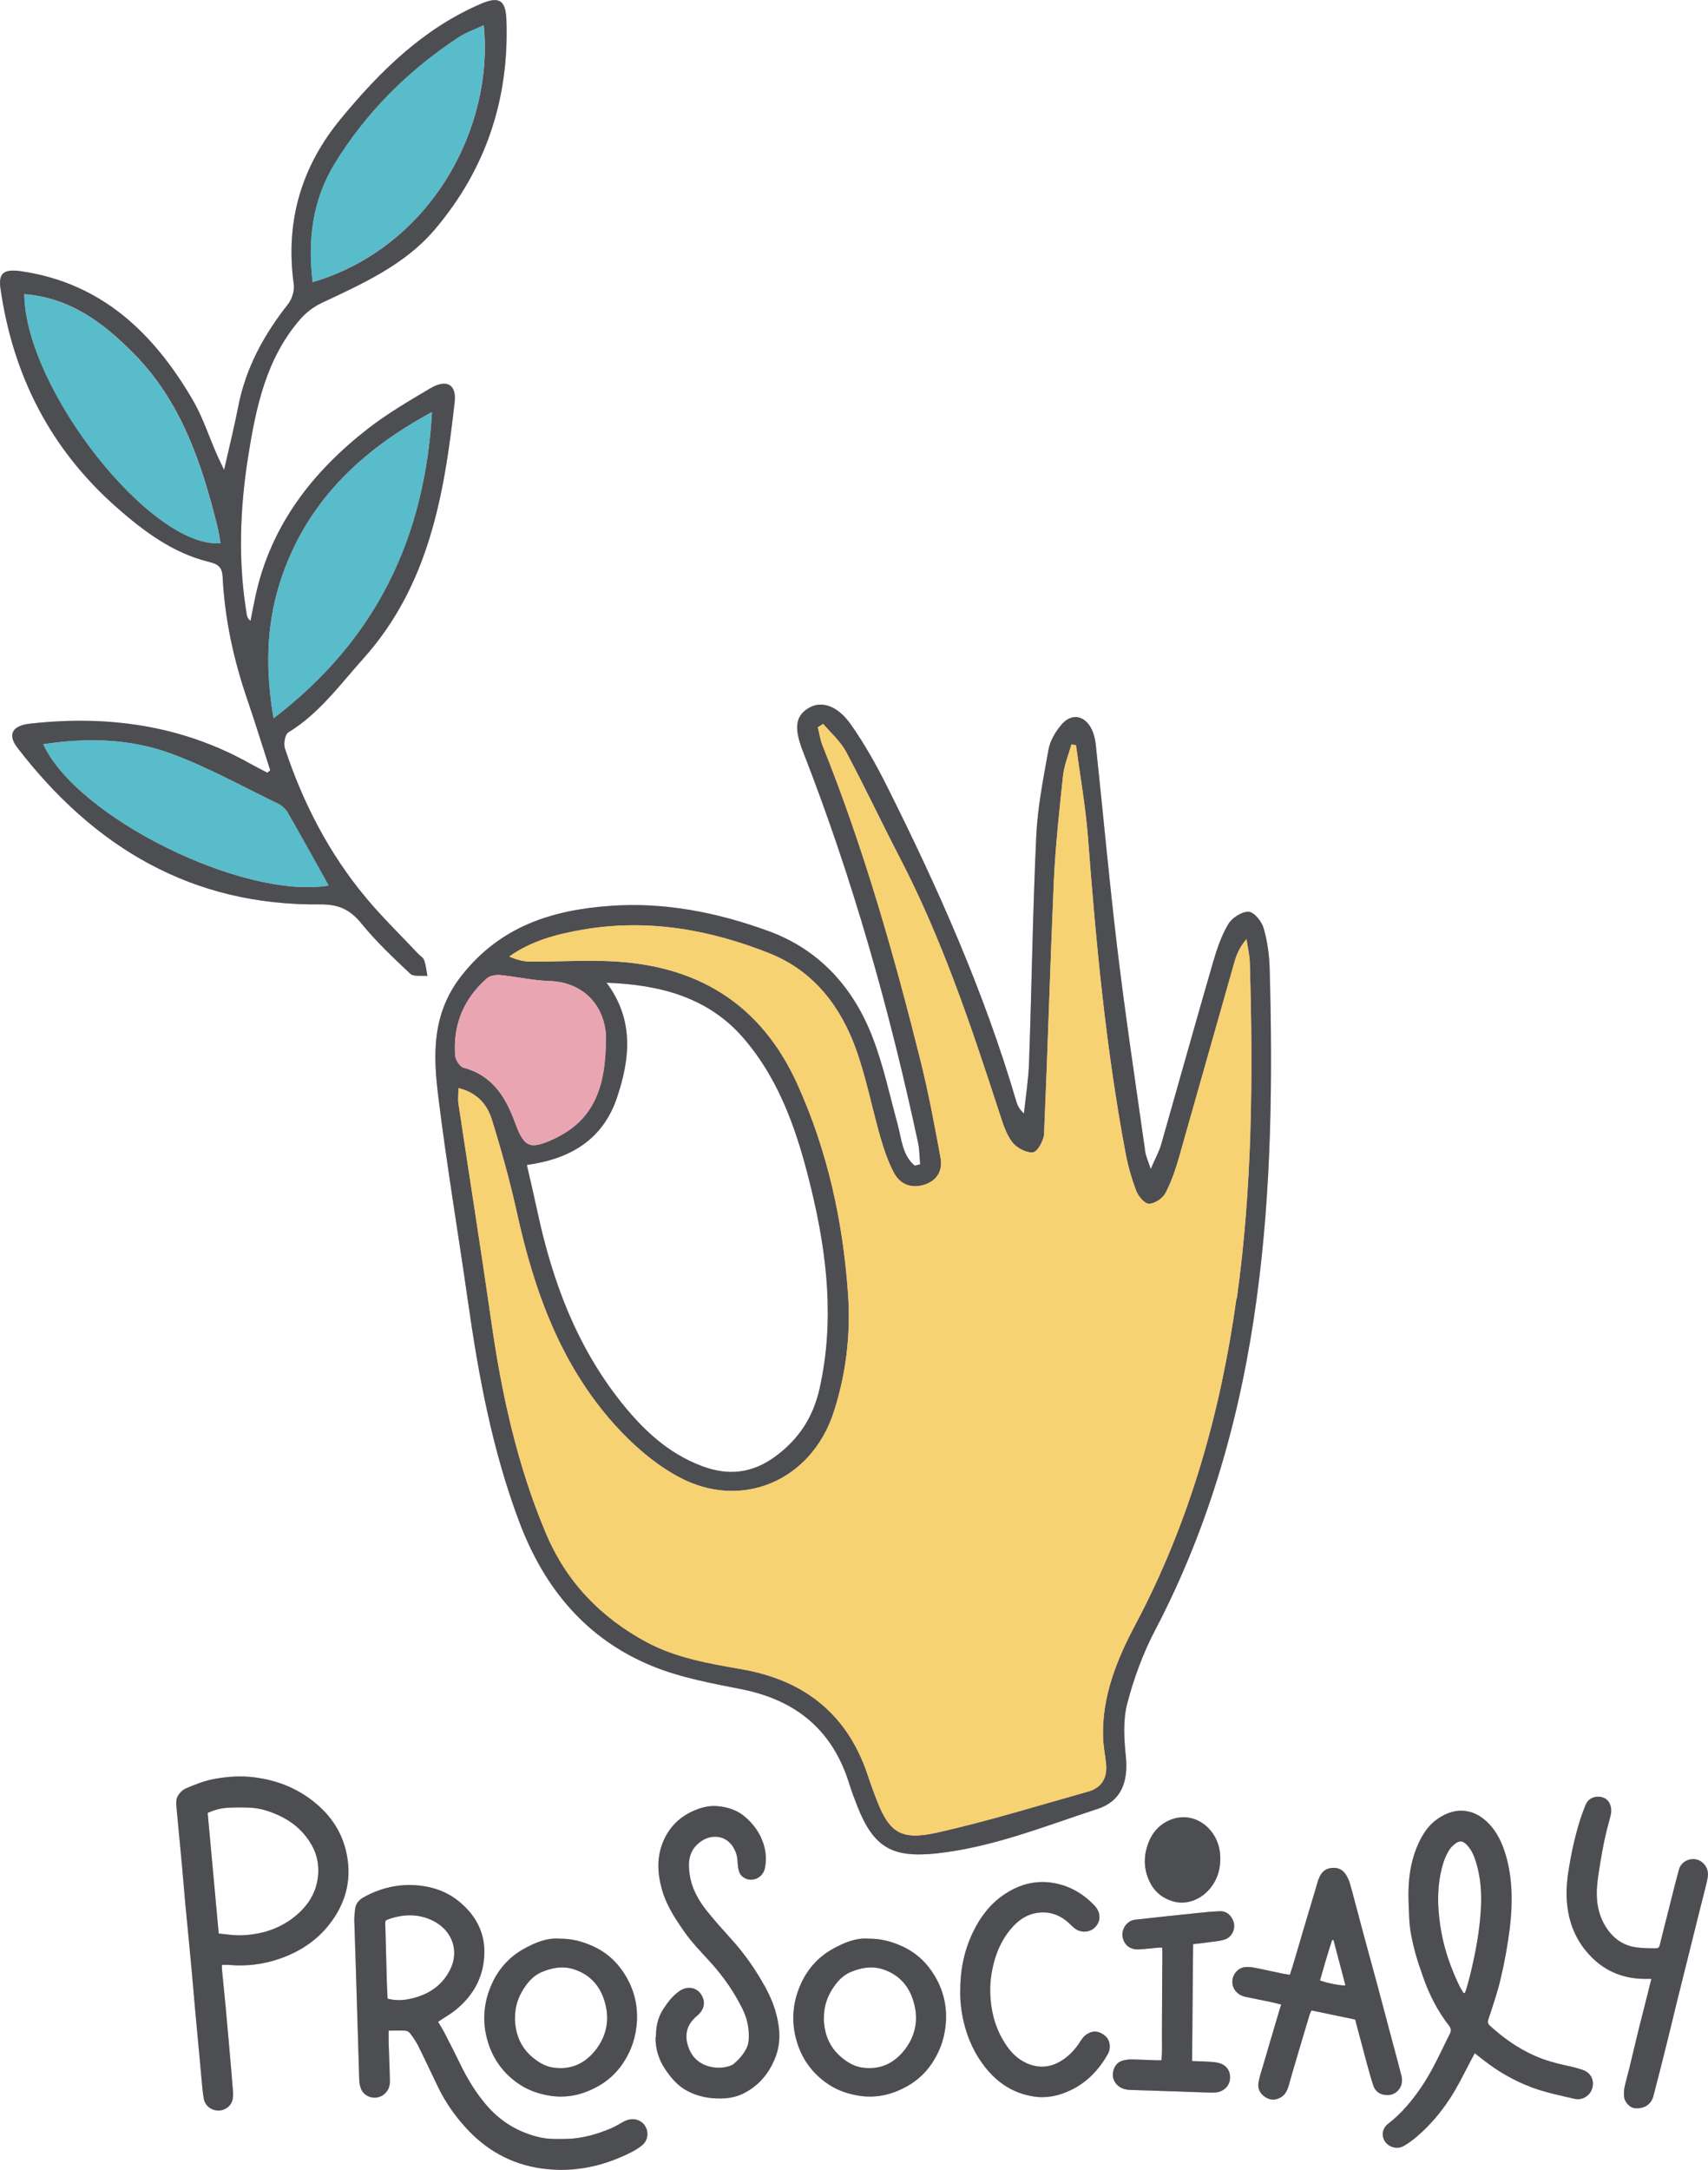
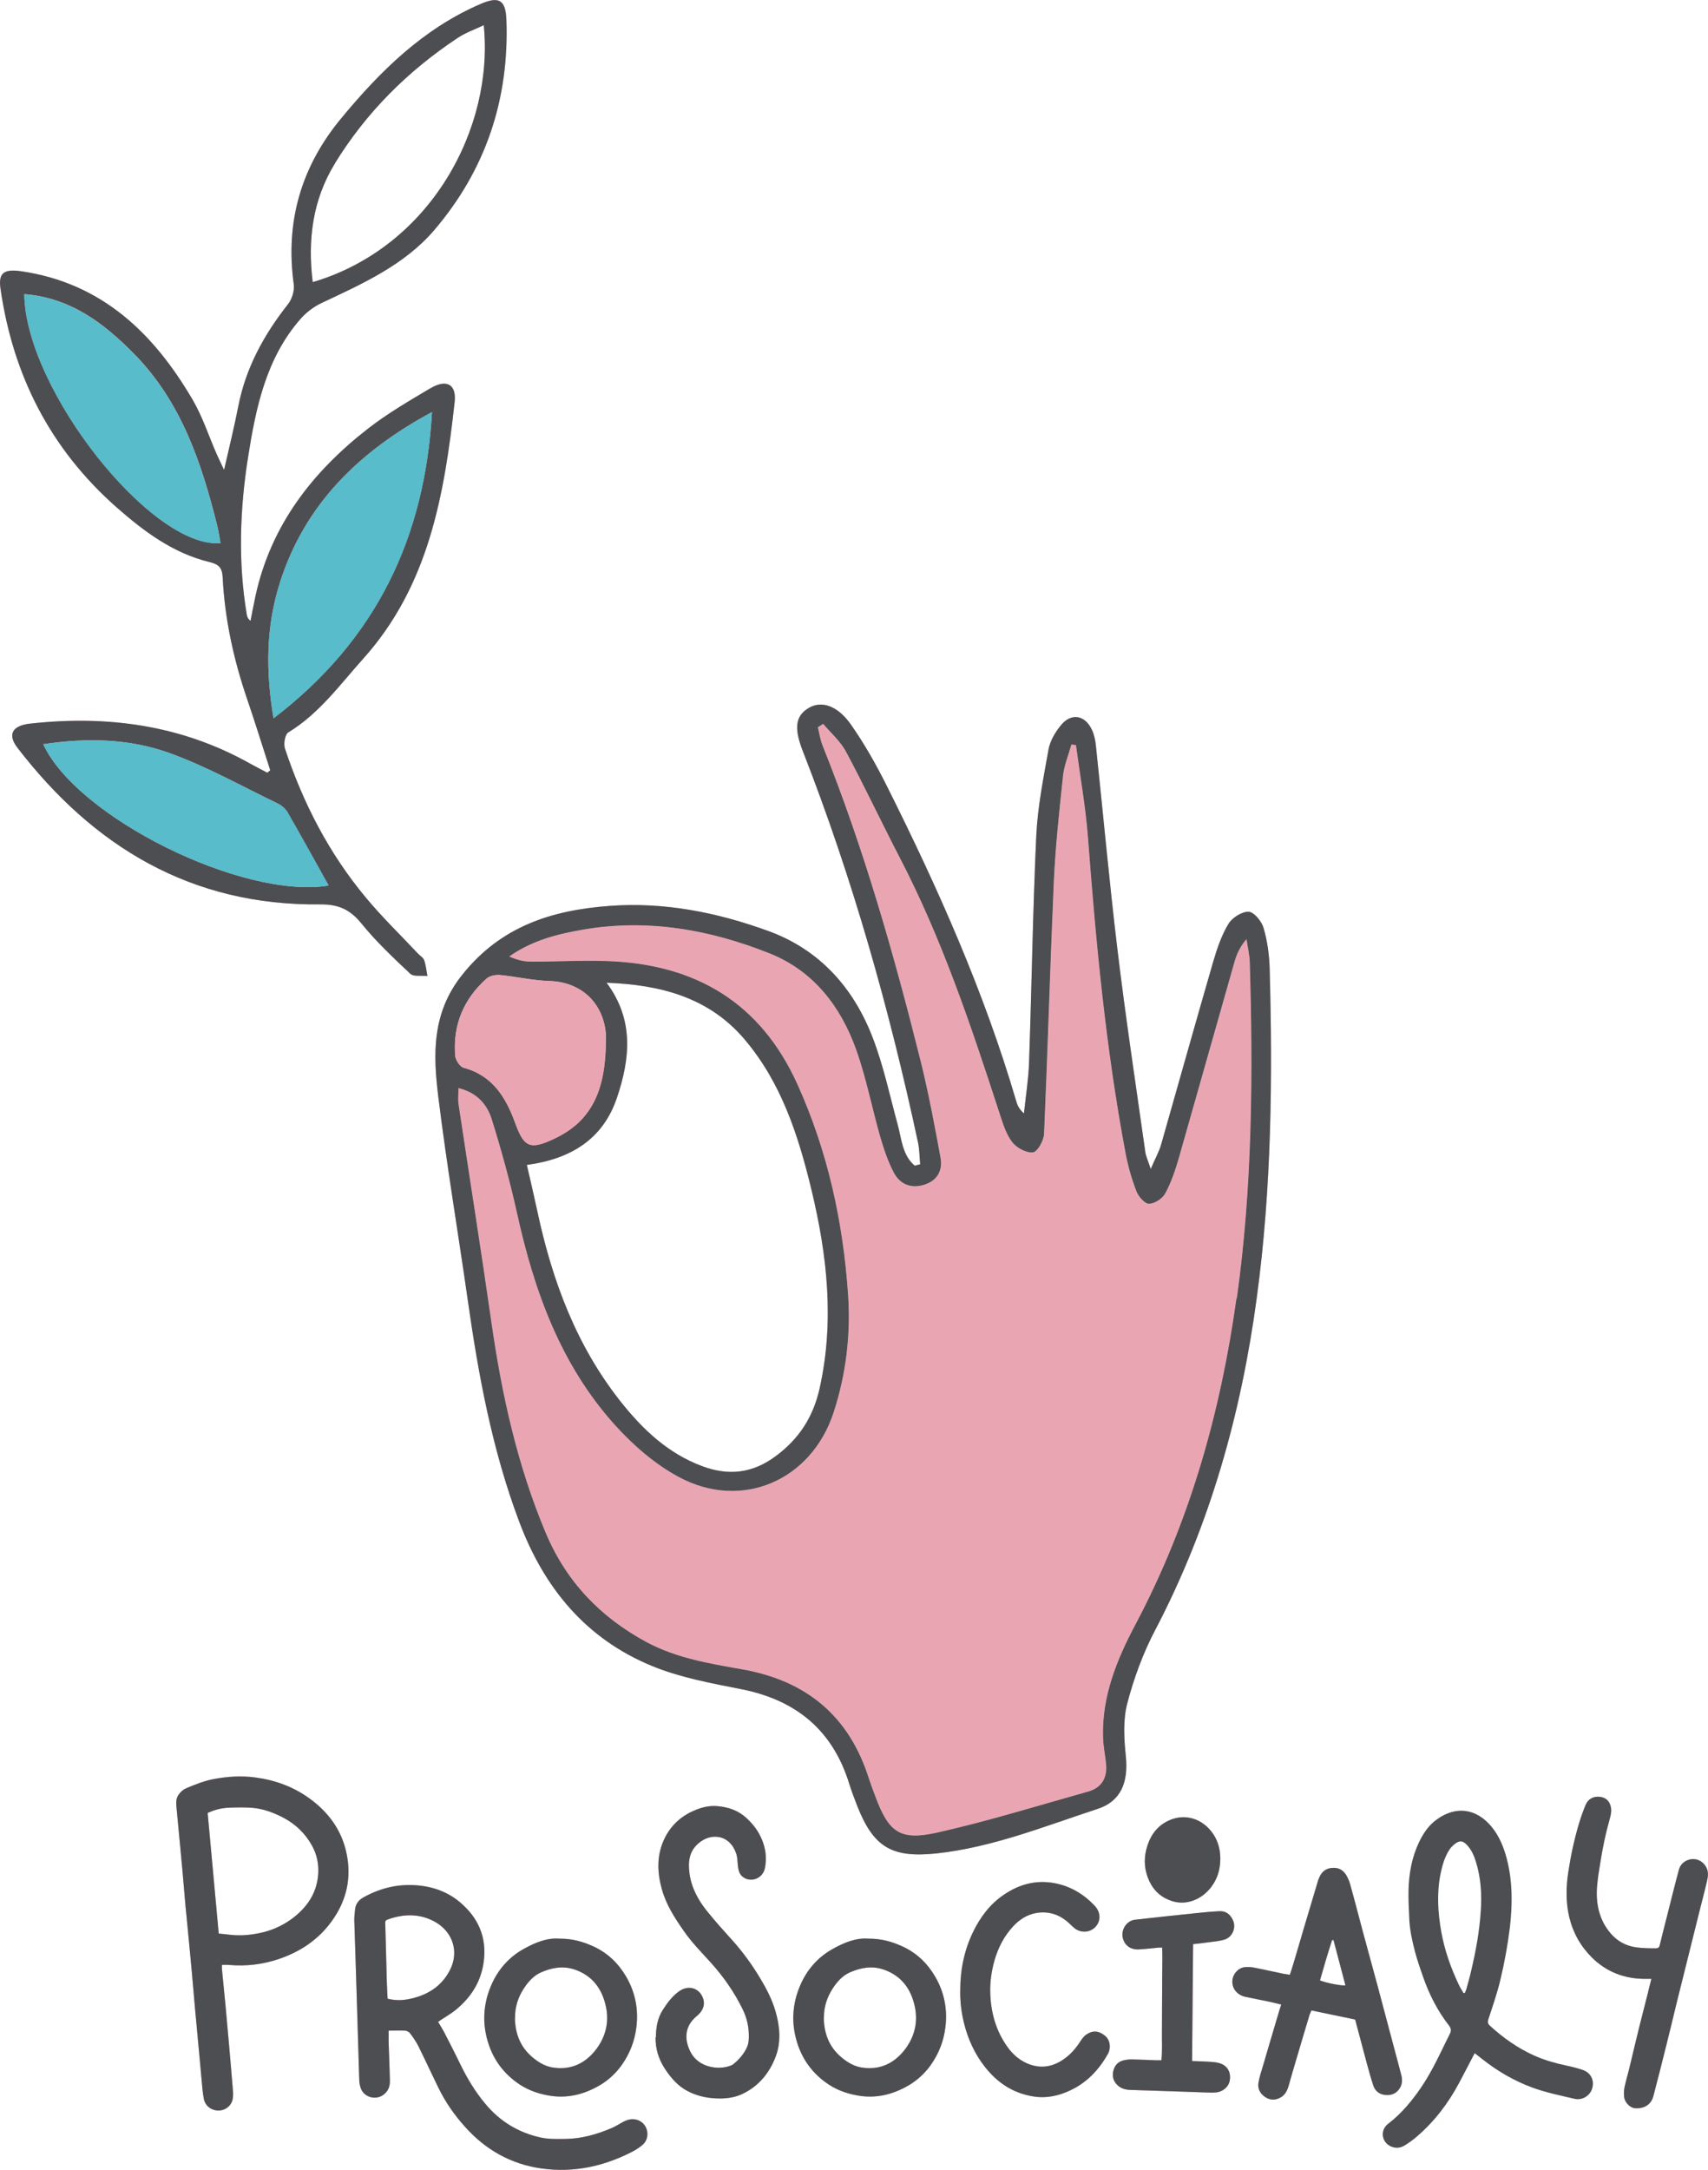
<svg xmlns="http://www.w3.org/2000/svg" id="uuid-1f84aa77-4dc7-43e9-b6b4-71f534822446" viewBox="0 0 134.31 170.56">
  <defs>
    <style>.uuid-8e9f29eb-b226-4399-8f98-cabae8fcf24b{fill:#f7d273;}.uuid-8e9f29eb-b226-4399-8f98-cabae8fcf24b,.uuid-5a926aef-5f83-4f14-a82f-a6780e6d4a50,.uuid-e8848116-2f48-4137-8022-1f258fbcbff0,.uuid-532a0818-c3b2-435e-8afa-1e08eb2d1170{stroke-width:0px;}.uuid-5a926aef-5f83-4f14-a82f-a6780e6d4a50{fill:#4d4e52;}.uuid-e8848116-2f48-4137-8022-1f258fbcbff0{fill:#58bcca;}.uuid-532a0818-c3b2-435e-8afa-1e08eb2d1170{fill:#e9a6b2;}</style>
  </defs>
  <g id="uuid-d660384b-17fb-4aa0-b764-024d810e03a3">
    <g id="uuid-c05f74a7-b143-4750-a554-58e28eb0e14f">
      <path class="uuid-532a0818-c3b2-435e-8afa-1e08eb2d1170" d="M99.84,76.13c-.03-1.07-.18-2.17-.48-3.19-.15-.52-.75-1.25-1.17-1.27-.53-.02-1.29.46-1.59.95-.55.91-.9,1.96-1.2,2.98-1.39,4.79-2.73,9.59-4.1,14.39-.16.55-.45,1.05-.81,1.9-.23-.7-.39-1.02-.43-1.35-.75-5.3-1.55-10.59-2.19-15.91-.64-5.32-1.12-10.65-1.69-15.98-.04-.43-.13-.88-.31-1.27-.55-1.19-1.65-1.37-2.46-.35-.44.54-.84,1.22-.96,1.89-.4,2.24-.85,4.49-.96,6.74-.28,5.96-.36,11.92-.57,17.87-.05,1.34-.26,2.66-.4,3.99-.37-.32-.52-.64-.61-.97-2.52-8.58-6.14-16.71-10.13-24.68-.85-1.71-1.8-3.4-2.9-4.96-1.05-1.47-2.29-1.83-3.25-1.28-1.06.61-1.23,1.55-.5,3.41,3.91,10,6.81,20.28,9.06,30.77.12.55.11,1.14.17,1.71-.14.04-.29.07-.43.11-.99-.84-1.03-2.11-1.35-3.27-.62-2.27-1.11-4.6-1.95-6.78-1.51-3.94-4.19-6.94-8.22-8.4-4.01-1.46-8.18-2.29-12.47-1.97-4.52.33-8.54,1.59-11.58,5.4-2.41,3-2.31,6.27-1.89,9.63.66,5.35,1.56,10.67,2.32,16,.84,5.91,1.92,11.74,4.03,17.35,1.97,5.26,5.28,9.25,10.49,11.38,2.23.91,4.67,1.35,7.04,1.82,4.27.86,7.13,3.22,8.43,7.42.19.61.42,1.21.65,1.8,1.29,3.24,2.75,4.04,6.21,3.68,4.42-.48,8.51-2.14,12.67-3.5,1.84-.6,2.43-2.1,2.22-4.14-.14-1.37-.23-2.83.11-4.14.52-1.99,1.25-3.98,2.21-5.8,4.3-8.22,6.76-17.02,7.98-26.12,1.16-8.57,1.25-17.23,1.01-25.88ZM38.27,76.91c.25-.22.71-.3,1.06-.27,1.29.13,2.58.43,3.88.47,2.38.07,4.15,1.59,4.42,4.02.04.4,0,.8,0,1.2-.08,2.06-.43,4.08-1.88,5.65-.61.66-1.41,1.18-2.23,1.56-1.87.87-2.32.62-3.01-1.26-.73-2.01-1.77-3.74-4.06-4.35-.29-.08-.63-.61-.66-.94-.19-2.42.66-4.46,2.47-6.07ZM47.7,77.25c4.2.15,8.05,1.14,10.85,4.45,2.89,3.4,4.23,7.55,5.26,11.82,1.25,5.19,1.82,10.38.63,15.67-.51,2.22-1.62,3.93-3.45,5.28-1.81,1.34-3.69,1.56-5.77.78-2.69-1-4.67-2.88-6.41-5.07-3.48-4.39-5.38-9.49-6.54-14.9-.26-1.2-.54-2.41-.84-3.71,3.4-.46,5.98-1.98,7.09-5.3,1.03-3.06,1.35-6.11-.82-9.02ZM97.23,102.06c-1.24,8.93-3.67,17.58-7.94,25.63-1.46,2.75-2.65,5.65-2.55,8.88.02.67.16,1.35.23,2.02.13,1.11-.3,1.92-1.38,2.23-3.95,1.11-7.88,2.33-11.88,3.23-2.95.66-3.83-.02-4.88-2.85-.17-.45-.34-.9-.49-1.35-1.55-4.96-4.94-7.76-10.03-8.64-2.55-.45-5.1-.87-7.45-2.12-3.66-1.97-6.35-4.78-7.96-8.63-2.23-5.31-3.45-10.87-4.26-16.54-.82-5.73-1.73-11.45-2.59-17.17-.05-.34,0-.7,0-1.22,1.49.36,2.26,1.31,2.62,2.45.76,2.44,1.44,4.9,1.99,7.39,1.35,6.13,3.44,11.93,7.71,16.66,1.43,1.58,3.12,3.05,4.97,4.05,4.94,2.69,10.45.33,12.21-5.05.98-3,1.35-6.12,1.14-9.24-.39-5.73-1.6-11.29-3.99-16.57-2.91-6.42-8-9.41-14.87-9.67-2.03-.08-4.07.05-6.11.04-.57,0-1.12-.16-1.68-.4,1.78-1.26,3.78-1.77,5.82-2.12,5.07-.87,9.98,0,14.68,1.88,3.42,1.37,5.56,4.14,6.78,7.54.8,2.24,1.25,4.61,1.91,6.91.28.95.6,1.91,1.06,2.78.51.96,1.43,1.28,2.47.92.96-.33,1.38-1.13,1.2-2.09-.46-2.51-.93-5.02-1.54-7.5-2.11-8.45-4.49-16.82-7.74-24.91-.18-.46-.25-.96-.37-1.43.14-.09.28-.18.42-.27.61.72,1.36,1.37,1.8,2.19,1.45,2.71,2.76,5.5,4.17,8.22,3.36,6.44,5.65,13.29,7.89,20.17.26.79.51,1.64,1,2.29.34.45,1.11.87,1.64.81.35-.04.85-.93.87-1.45.29-6.64.48-13.27.77-19.9.13-2.76.43-5.5.72-8.24.09-.84.43-1.64.66-2.47.12.02.24.03.36.05.32,2.4.75,4.79.94,7.2.63,8.33,1.41,16.65,2.96,24.87.19,1.02.48,2.03.85,2.99.16.42.65.99.99.99.45,0,1.06-.41,1.28-.81.47-.87.79-1.83,1.07-2.79,1.47-5.14,2.91-10.29,4.38-15.43.17-.6.43-1.18.94-1.77.09.63.25,1.26.26,1.88.26,8.81.2,17.63-1.02,26.35Z" />
      <path class="uuid-532a0818-c3b2-435e-8afa-1e08eb2d1170" d="M97.23,102.06c-1.24,8.93-3.67,17.58-7.94,25.63-1.46,2.75-2.65,5.65-2.55,8.88.02.67.16,1.35.23,2.02.13,1.11-.3,1.92-1.38,2.23-3.95,1.11-7.88,2.33-11.88,3.23-2.95.66-3.83-.02-4.88-2.85-.17-.45-.34-.9-.49-1.35-1.55-4.96-4.94-7.76-10.03-8.64-2.55-.45-5.1-.87-7.45-2.12-3.66-1.97-6.35-4.78-7.96-8.63-2.23-5.31-3.45-10.87-4.26-16.54-.82-5.73-1.73-11.45-2.59-17.17-.05-.34,0-.7,0-1.22,1.49.36,2.26,1.31,2.62,2.45.76,2.44,1.44,4.9,1.99,7.39,1.35,6.13,3.44,11.93,7.71,16.66,1.43,1.58,3.12,3.05,4.97,4.05,4.94,2.69,10.45.33,12.21-5.05.98-3,1.35-6.12,1.14-9.24-.39-5.73-1.6-11.29-3.99-16.57-2.91-6.42-8-9.41-14.87-9.67-2.03-.08-4.07.05-6.11.04-.57,0-1.12-.16-1.68-.4,1.78-1.26,3.78-1.77,5.82-2.12,5.07-.87,9.98,0,14.68,1.88,3.42,1.37,5.56,4.14,6.78,7.54.8,2.24,1.25,4.61,1.91,6.91.28.95.6,1.91,1.06,2.78.51.96,1.43,1.28,2.47.92.96-.33,1.38-1.13,1.2-2.09-.46-2.51-.93-5.02-1.54-7.5-2.11-8.45-4.49-16.82-7.74-24.91-.18-.46-.25-.96-.37-1.43.14-.09.28-.18.42-.27.61.72,1.36,1.37,1.8,2.19,1.45,2.71,2.76,5.5,4.17,8.22,3.36,6.44,5.65,13.29,7.89,20.17.26.79.51,1.64,1,2.29.34.45,1.11.87,1.64.81.35-.04.85-.93.87-1.45.29-6.64.48-13.27.77-19.9.13-2.76.43-5.5.72-8.24.09-.84.43-1.64.66-2.47.12.02.24.03.36.05.32,2.4.75,4.79.94,7.2.63,8.33,1.41,16.65,2.96,24.87.19,1.02.48,2.03.85,2.99.16.42.65.99.99.99.45,0,1.06-.41,1.28-.81.47-.87.79-1.83,1.07-2.79,1.47-5.14,2.91-10.29,4.38-15.43.17-.6.43-1.18.94-1.77.09.63.25,1.26.26,1.88.26,8.81.2,17.63-1.02,26.35Z" />
      <path class="uuid-532a0818-c3b2-435e-8afa-1e08eb2d1170" d="M47.64,82.33c-.08,2.06-.43,4.08-1.88,5.65-.61.66-1.41,1.18-2.23,1.56-1.87.87-2.32.62-3.01-1.26-.73-2.01-1.77-3.74-4.06-4.35-.29-.08-.63-.61-.66-.94-.19-2.42.66-4.46,2.47-6.07.25-.22.71-.3,1.06-.27,1.29.13,2.58.43,3.88.47,2.38.07,4.15,1.59,4.42,4.02.04.4,0,.8,0,1.2Z" />
      <path class="uuid-532a0818-c3b2-435e-8afa-1e08eb2d1170" d="M33.86,30.51c-1.68,1-3.39,1.99-4.93,3.19-4.37,3.4-7.63,7.6-8.84,13.15-.14.65-.26,1.3-.39,1.95-.21-.16-.26-.31-.29-.46-.7-4.15-.55-8.32.1-12.43.61-3.86,1.41-7.74,4.11-10.83.45-.52,1.05-.97,1.66-1.26,3.23-1.52,6.53-2.99,8.89-5.76,4.03-4.73,5.88-10.28,5.65-16.51-.06-1.58-.6-1.86-2.05-1.23-4.5,1.95-7.86,5.26-10.92,8.96-3.17,3.81-4.43,8.15-3.75,13.07.07.5-.14,1.17-.46,1.57-1.88,2.39-3.31,4.98-3.9,8.01-.31,1.59-.7,3.16-1.12,5.01-.26-.56-.43-.9-.58-1.24-.63-1.43-1.11-2.94-1.89-4.27-3.07-5.25-7.16-9.19-13.5-10.11-1.35-.19-1.79.14-1.61,1.37.98,6.83,3.93,12.61,9.14,17.2,2.15,1.89,4.43,3.59,7.26,4.28.79.19,1.03.46,1.07,1.23.17,3.3.87,6.48,1.94,9.6.63,1.84,1.2,3.7,1.8,5.55-.08.07-.16.13-.23.19-.45-.24-.91-.47-1.36-.72-5.4-3.03-11.21-3.81-17.28-3.14-1.41.15-1.8.85-1.03,1.87,6.02,7.84,13.73,12.46,23.85,12.34,1.44-.01,2.34.42,3.22,1.5,1.15,1.42,2.5,2.69,3.84,3.95.27.25.89.13,1.35.18-.08-.42-.12-.85-.26-1.25-.07-.2-.32-.34-.49-.52-1.37-1.46-2.81-2.85-4.08-4.38-2.9-3.47-4.95-7.44-6.37-11.72-.13-.37,0-1.12.26-1.28,2.42-1.47,4.04-3.73,5.88-5.78,5.17-5.75,6.39-12.9,7.2-20.18.16-1.4-.64-1.83-1.88-1.1ZM26.33,12.85c2.47-4.02,5.74-7.27,9.66-9.87.61-.41,1.34-.66,2.05-1,.82,8.01-4.11,17.43-13.45,20.2-.41-3.36,0-6.48,1.74-9.32ZM1.92,23.12c3.63.29,6.23,2.27,8.6,4.67,3.72,3.77,5.32,8.55,6.56,13.52.11.45.18.92.26,1.38-5.42.46-15.35-12.11-15.43-19.57ZM22.63,63.89c1.07,1.86,2.11,3.74,3.21,5.72-6.74,1.11-19.8-5.37-22.44-11.11,3.42-.52,6.83-.45,10.03.73,2.9,1.06,5.63,2.59,8.43,3.94.31.15.61.43.78.72ZM21.51,56.47c-.64-3.81-.58-7.25.49-10.64,1.97-6.23,6.3-10.39,11.97-13.44-.56,9.82-4.34,17.87-12.46,24.07Z" />
      <path class="uuid-532a0818-c3b2-435e-8afa-1e08eb2d1170" d="M25.84,69.61c-6.74,1.11-19.8-5.37-22.44-11.11,3.42-.52,6.83-.45,10.03.73,2.9,1.06,5.63,2.59,8.43,3.94.31.15.61.43.78.72,1.07,1.86,2.11,3.74,3.21,5.72Z" />
-       <path class="uuid-532a0818-c3b2-435e-8afa-1e08eb2d1170" d="M24.58,22.17c-.41-3.36,0-6.48,1.74-9.32,2.47-4.02,5.74-7.27,9.66-9.87.61-.41,1.34-.66,2.05-1,.82,8.01-4.11,17.43-13.45,20.2Z" />
      <path class="uuid-532a0818-c3b2-435e-8afa-1e08eb2d1170" d="M17.34,42.7c-5.42.46-15.35-12.11-15.43-19.57,3.63.29,6.23,2.27,8.6,4.67,3.72,3.77,5.32,8.55,6.56,13.52.11.45.18.92.26,1.38Z" />
      <path class="uuid-532a0818-c3b2-435e-8afa-1e08eb2d1170" d="M33.97,32.4c-.56,9.82-4.34,17.87-12.46,24.07-.64-3.81-.58-7.25.49-10.64,1.97-6.23,6.3-10.39,11.97-13.44Z" />
    </g>
    <path class="uuid-532a0818-c3b2-435e-8afa-1e08eb2d1170" d="M30.56,159.61c0,.32,0,.6,0,.88.03,1.04.08,2.08.1,3.12,0,.46-.18.84-.58,1.1-.64.4-1.51.1-1.73-.62-.06-.2-.1-.41-.1-.62-.09-2.84-.17-5.68-.26-8.52-.04-1.34-.09-2.68-.13-4.02,0-.29.03-.59.07-.89.05-.41.31-.71.66-.9,1.22-.68,2.52-1.02,3.92-.96,1.35.06,2.6.46,3.64,1.33,1.45,1.21,2.14,2.76,1.89,4.67-.2,1.58-1,2.83-2.22,3.82-.34.28-.74.5-1.11.75-.08.05-.16.11-.26.18.16.27.32.52.46.78.43.84.86,1.67,1.27,2.52.55,1.13,1.19,2.2,2,3.16,1.15,1.38,2.61,2.25,4.33,2.63.64.14,1.33.12,2,.11,1.24-.02,2.42-.36,3.56-.84.31-.13.59-.31.88-.47.36-.2.72-.31,1.14-.19.88.26,1.08,1.39.46,1.95-.24.21-.52.39-.8.54-2.24,1.16-4.61,1.68-7.12,1.34-2.43-.33-4.45-1.47-6.07-3.29-.84-.93-1.55-1.96-2.1-3.09-.53-1.09-1.04-2.19-1.58-3.28-.18-.35-.41-.68-.65-.99-.08-.1-.25-.19-.38-.19-.42-.02-.84,0-1.31,0ZM30.48,157.11c.7.17,1.33.15,2.17-.09,1.22-.35,2.17-1.04,2.75-2.2.72-1.45.18-3.01-1.24-3.78-1.12-.6-2.3-.61-3.49-.22-.42.14-.38.14-.37.55.04,1.49.08,2.97.12,4.46.01.42.04.84.06,1.27Z" />
-     <path class="uuid-532a0818-c3b2-435e-8afa-1e08eb2d1170" d="M115.96,161.4c-.43.82-.82,1.58-1.22,2.33-.86,1.61-1.95,3.04-3.34,4.23-.31.26-.64.51-.99.71-.32.19-.69.21-1.04.05-.75-.34-.86-1.3-.2-1.79.53-.4.99-.86,1.43-1.35.81-.93,1.49-1.94,2.07-3.03.47-.87.88-1.77,1.33-2.66.13-.25.12-.44-.06-.67-.89-1.14-1.54-2.42-2.02-3.78-.23-.65-.46-1.31-.64-1.98-.22-.85-.42-1.71-.46-2.59-.03-.77-.08-1.54-.06-2.3.03-1.3.26-2.57.82-3.75.34-.71.77-1.36,1.43-1.82,1.53-1.09,3.11-.82,4.28.59.61.74.96,1.61,1.2,2.53.46,1.78.45,3.58.24,5.39-.17,1.38-.42,2.75-.74,4.09-.25,1.06-.61,2.09-.95,3.13-.07.23-.04.36.13.51,1.05.96,2.2,1.77,3.5,2.35.79.35,1.63.59,2.48.77.44.09.87.2,1.29.34.64.21.95.8.77,1.44-.16.59-.78.98-1.39.84-1.12-.26-2.25-.49-3.34-.89-1.43-.53-2.73-1.29-3.92-2.23-.19-.15-.38-.3-.6-.47ZM115.1,156.67s.06-.01.09-.02c.04-.09.08-.18.11-.27.13-.48.27-.95.38-1.44.37-1.56.66-3.13.76-4.73.09-1.31.01-2.6-.38-3.86-.15-.49-.35-.95-.71-1.33-.32-.34-.58-.36-.94-.08-.15.12-.3.26-.41.42-.39.58-.58,1.25-.72,1.93-.31,1.54-.21,3.07.06,4.58.26,1.44.75,2.82,1.38,4.15.1.22.24.42.36.63Z" />
    <path class="uuid-532a0818-c3b2-435e-8afa-1e08eb2d1170" d="M17.45,154.45c0,.13,0,.22,0,.31.09.95.19,1.9.28,2.85.09,1,.18,2,.27,3,.11,1.26.22,2.52.32,3.78.02.2.01.4-.02.59-.09.53-.56.91-1.11.92-.57,0-1.05-.36-1.16-.91-.05-.25-.08-.51-.11-.77-.09-.95-.17-1.9-.26-2.85-.1-1.07-.2-2.15-.3-3.22-.1-1.06-.18-2.12-.28-3.19-.16-1.74-.33-3.48-.5-5.22-.09-.96-.16-1.93-.25-2.89-.14-1.56-.3-3.11-.44-4.66-.03-.37-.09-.74.13-1.08.16-.24.35-.42.6-.53.72-.31,1.45-.6,2.21-.74,1.08-.2,2.16-.27,3.26-.12,1.56.21,2.98.73,4.25,1.65,1.46,1.06,2.49,2.43,2.89,4.22.44,1.98.04,3.79-1.14,5.42-1.03,1.43-2.42,2.37-4.08,2.95-1.32.46-2.67.62-4.06.49-.16-.01-.32,0-.51,0ZM17.21,151.99c.29.03.53.05.76.08.81.11,1.61.05,2.4-.11.91-.18,1.75-.54,2.51-1.08,1.2-.87,2.02-1.99,2.14-3.53.06-.82-.1-1.6-.51-2.32-.53-.93-1.27-1.64-2.21-2.14-.78-.41-1.61-.72-2.5-.79-.63-.04-1.26-.03-1.89,0-.54.03-1.07.17-1.58.41.29,3.17.58,6.31.87,9.48Z" />
    <path class="uuid-532a0818-c3b2-435e-8afa-1e08eb2d1170" d="M51.58,160.12c0-.76.13-1.49.54-2.13.35-.55.74-1.08,1.29-1.47.68-.47,1.47-.3,1.82.42.24.5.12,1.01-.31,1.42-.11.1-.23.19-.33.3-.85.83-.69,1.88-.28,2.66.65,1.23,2.24,1.42,3.17,1.04.07-.03.14-.06.19-.11.43-.34.78-.75,1.03-1.24.19-.37.19-.77.18-1.16-.02-.68-.19-1.32-.49-1.93-.65-1.33-1.49-2.53-2.48-3.63-.72-.8-1.49-1.57-2.1-2.45-.73-1.04-1.43-2.11-1.77-3.36-.36-1.29-.4-2.58.15-3.82.47-1.06,1.27-1.85,2.35-2.32.59-.26,1.19-.42,1.84-.37.87.07,1.66.33,2.32.94.53.49.95,1.04,1.22,1.71.3.72.38,1.47.23,2.22-.17.85-1.16,1.2-1.79.65-.26-.23-.3-.55-.34-.88-.03-.31-.03-.63-.13-.91-.5-1.5-1.98-1.66-2.96-.81-.76.65-.83,1.49-.71,2.38.15,1.12.68,2.09,1.38,2.96.63.78,1.3,1.53,1.97,2.27.84.93,1.57,1.94,2.21,3.01.49.81.92,1.64,1.19,2.55.35,1.19.47,2.41.03,3.59-.49,1.3-1.34,2.34-2.63,2.95-.51.24-1.07.34-1.63.35-.94.02-1.84-.14-2.69-.59-.76-.4-1.29-1.03-1.75-1.72-.5-.75-.76-1.58-.75-2.49Z" />
    <path class="uuid-532a0818-c3b2-435e-8afa-1e08eb2d1170" d="M106.53,158.74c-1.12-.23-2.24-.47-3.41-.71-.05.12-.1.23-.14.34-.36,1.19-.71,2.37-1.06,3.56-.2.66-.39,1.33-.58,2-.11.38-.27.73-.62.93-.42.25-.86.24-1.26-.04-.4-.28-.59-.68-.49-1.16.08-.44.22-.86.35-1.29.39-1.34.79-2.68,1.19-4.03.07-.25.15-.49.24-.77-.32-.08-.59-.15-.87-.21-.65-.14-1.31-.26-1.96-.4-.62-.14-1.06-.64-1.01-1.28.04-.52.46-1,.98-1.05.23-.02.47-.01.7.03.78.15,1.55.33,2.33.49.17.03.34.05.51.08.16-.5.31-.95.44-1.42.22-.72.42-1.45.64-2.18.33-1.1.66-2.21.99-3.31.07-.24.13-.48.23-.71.18-.45.5-.74,1-.78.47-.05.86.13,1.11.53.14.23.26.49.33.75.35,1.25.67,2.51,1.01,3.77.38,1.4.76,2.8,1.14,4.19.43,1.61.86,3.23,1.29,4.85.2.74.4,1.48.59,2.23.09.36.06.72-.15,1.03-.28.41-.68.55-1.16.49-.45-.06-.76-.32-.9-.74-.19-.56-.34-1.14-.5-1.71-.31-1.15-.61-2.3-.93-3.49ZM103.8,155.67c.44.19,1.68.44,2,.39-.31-1.19-.63-2.37-.94-3.56h-.11c-.34,1.05-.65,2.1-.95,3.16Z" />
    <path class="uuid-532a0818-c3b2-435e-8afa-1e08eb2d1170" d="M129.86,155.55c-.23,0-.4,0-.57,0-1.58-.02-2.96-.55-4.09-1.66-.9-.89-1.5-1.95-1.8-3.19-.28-1.19-.26-2.38-.07-3.58.19-1.26.46-2.51.82-3.73.15-.51.33-1.01.53-1.5.21-.51.67-.73,1.2-.64.41.07.66.32.77.71.11.38.01.74-.09,1.1-.31,1.09-.53,2.19-.71,3.3-.11.66-.22,1.32-.27,1.99-.09,1.33.18,2.57,1.06,3.61.52.61,1.18.99,2,1.11.52.07,1.04.08,1.56.08.18,0,.27-.06.31-.23.18-.76.38-1.51.57-2.27.16-.62.31-1.25.47-1.87.15-.6.31-1.2.47-1.8.15-.56.61-.8,1.02-.84.47-.05.93.22,1.15.67.17.34.12.71.04,1.06-.17.74-.37,1.47-.55,2.2-.35,1.39-.69,2.79-1.04,4.18-.27,1.07-.53,2.14-.8,3.21-.27,1.11-.53,2.22-.81,3.32-.33,1.33-.67,2.67-1.02,4-.19.71-.81,1.01-1.49.93-.35-.04-.75-.46-.8-.84-.03-.25-.03-.52.02-.77.11-.52.26-1.03.39-1.55.27-1.12.53-2.24.81-3.36.21-.84.43-1.68.64-2.52.08-.33.16-.67.27-1.09Z" />
    <path class="uuid-532a0818-c3b2-435e-8afa-1e08eb2d1170" d="M75.51,156.45c0-1.64.32-3.17,1.02-4.61.56-1.15,1.32-2.16,2.39-2.89,1.21-.83,2.54-1.2,4.02-.92,1.25.24,2.28.86,3.14,1.77.44.47.49,1.08.17,1.53-.41.59-1.24.68-1.8.2-.14-.12-.27-.25-.41-.38-.72-.66-1.57-.94-2.54-.78-.73.12-1.34.52-1.84,1.06-.69.75-1.15,1.63-1.44,2.61-.25.87-.38,1.74-.35,2.64.05,1.52.44,2.93,1.33,4.19.46.66,1.06,1.16,1.81,1.42.77.27,1.54.2,2.26-.19.64-.35,1.15-.85,1.56-1.45.16-.24.32-.52.55-.69.59-.43,1.07-.29,1.5.05.41.32.51.96.23,1.46-.7,1.23-1.64,2.23-2.94,2.84-.93.44-1.9.65-2.92.48-1.58-.25-2.82-1.07-3.8-2.32-.81-1.03-1.34-2.2-1.65-3.46-.21-.86-.31-1.73-.29-2.58Z" />
    <path class="uuid-532a0818-c3b2-435e-8afa-1e08eb2d1170" d="M68.28,152.39c.99-.01,1.82.22,2.64.59,1.14.51,1.99,1.33,2.61,2.38.72,1.23.99,2.57.81,4-.13,1.08-.52,2.07-1.14,2.95-.46.65-1.04,1.19-1.73,1.6-1.28.75-2.64,1.08-4.13.79-.89-.17-1.7-.48-2.44-1.03-1.14-.84-1.89-1.94-2.27-3.29-.41-1.44-.31-2.88.27-4.26.53-1.27,1.41-2.28,2.61-2.94.87-.48,1.81-.87,2.76-.79ZM64.78,158.61c.02,1.34.49,2.45,1.59,3.27.42.32.88.56,1.4.64,1.46.22,2.6-.35,3.45-1.5.91-1.25,1.03-2.64.49-4.06-.4-1.04-1.15-1.78-2.25-2.15-.93-.31-1.8-.13-2.63.23-.57.25-1,.73-1.34,1.25-.46.7-.71,1.47-.7,2.31Z" />
    <path class="uuid-532a0818-c3b2-435e-8afa-1e08eb2d1170" d="M43.98,152.39c.99-.01,1.82.22,2.64.59,1.14.51,1.99,1.33,2.61,2.38.72,1.23.99,2.57.81,4-.13,1.08-.52,2.07-1.14,2.95-.46.65-1.04,1.19-1.73,1.6-1.28.75-2.64,1.08-4.13.79-.89-.17-1.7-.48-2.44-1.03-1.14-.84-1.89-1.94-2.27-3.29-.41-1.44-.31-2.88.27-4.26.53-1.27,1.41-2.28,2.61-2.94.87-.48,1.81-.87,2.76-.79ZM40.49,158.61c.02,1.34.49,2.45,1.59,3.27.42.32.88.56,1.4.64,1.46.22,2.6-.35,3.45-1.5.91-1.25,1.03-2.64.49-4.06-.4-1.04-1.15-1.78-2.25-2.15-.93-.31-1.8-.13-2.63.23-.57.25-1,.73-1.34,1.25-.46.7-.71,1.47-.7,2.31Z" />
    <path class="uuid-532a0818-c3b2-435e-8afa-1e08eb2d1170" d="M93.75,162.01c.56.02,1.05.03,1.55.07.27.02.55.06.79.17.51.24.72.76.61,1.31-.1.5-.57.89-1.13.92-.25.02-.5,0-.74,0-1.97-.07-3.94-.14-5.91-.2-.38-.01-.74-.09-1.03-.36-.33-.3-.44-.68-.35-1.11.1-.43.35-.74.79-.85.21-.05.44-.08.66-.08.64.01,1.29.05,1.93.07.12,0,.24,0,.41,0,.08-.76.03-1.5.04-2.23.01-.73,0-1.46.01-2.2,0-.74.01-1.49.01-2.23,0-.73.03-1.45,0-2.2-.11,0-.18,0-.25,0-.52.05-1.04.11-1.55.14-.67.05-1.16-.3-1.3-.91-.15-.65.31-1.35.97-1.42,1.58-.18,3.15-.35,4.73-.51.64-.07,1.28-.13,1.92-.16.5-.02.84.26,1.04.7.28.6-.04,1.35-.68,1.54-.39.11-.8.15-1.21.2-.4.06-.81.1-1.24.15-.03,3.07-.05,6.11-.08,9.2Z" />
    <path class="uuid-532a0818-c3b2-435e-8afa-1e08eb2d1170" d="M95.96,146.1c0,.83-.22,1.59-.73,2.25-.72.94-1.91,1.45-3.05,1.09-.83-.26-1.44-.79-1.81-1.59-.37-.8-.44-1.63-.23-2.47.24-.95.74-1.76,1.65-2.22,1.3-.66,2.64-.23,3.44.77.51.63.73,1.37.73,2.17Z" />
    <g id="uuid-3f319176-d774-4b7e-9b14-89638eebf845">
      <path class="uuid-5a926aef-5f83-4f14-a82f-a6780e6d4a50" d="M99.84,76.13c-.03-1.07-.18-2.17-.48-3.19-.15-.52-.75-1.25-1.17-1.27-.53-.02-1.29.46-1.59.95-.55.91-.9,1.96-1.2,2.98-1.39,4.79-2.73,9.59-4.1,14.39-.16.55-.45,1.05-.81,1.9-.23-.7-.39-1.02-.43-1.35-.75-5.3-1.55-10.59-2.19-15.91-.64-5.32-1.12-10.65-1.69-15.98-.04-.43-.13-.88-.31-1.27-.55-1.19-1.65-1.37-2.46-.35-.44.54-.84,1.22-.96,1.89-.4,2.24-.85,4.49-.96,6.74-.28,5.96-.36,11.92-.57,17.87-.05,1.34-.26,2.66-.4,3.99-.37-.32-.52-.64-.61-.97-2.52-8.58-6.14-16.71-10.13-24.68-.85-1.71-1.8-3.4-2.9-4.96-1.05-1.47-2.29-1.83-3.25-1.28-1.06.61-1.23,1.55-.5,3.41,3.91,10,6.81,20.28,9.06,30.77.12.55.11,1.14.17,1.71-.14.04-.29.07-.43.11-.99-.84-1.03-2.11-1.35-3.27-.62-2.27-1.11-4.6-1.95-6.78-1.51-3.94-4.19-6.94-8.22-8.4-4.01-1.46-8.18-2.29-12.47-1.97-4.52.33-8.54,1.59-11.58,5.4-2.41,3-2.31,6.27-1.89,9.63.66,5.35,1.56,10.67,2.32,16,.84,5.91,1.92,11.74,4.03,17.35,1.97,5.26,5.28,9.25,10.49,11.38,2.23.91,4.67,1.35,7.04,1.82,4.27.86,7.13,3.22,8.43,7.42.19.61.42,1.21.65,1.8,1.29,3.24,2.75,4.04,6.21,3.68,4.42-.48,8.51-2.14,12.67-3.5,1.84-.6,2.43-2.1,2.22-4.14-.14-1.37-.23-2.83.11-4.14.52-1.99,1.25-3.98,2.21-5.8,4.3-8.22,6.76-17.02,7.98-26.12,1.16-8.57,1.25-17.23,1.01-25.88ZM38.27,76.91c.25-.22.71-.3,1.06-.27,1.29.13,2.58.43,3.88.47,2.38.07,4.15,1.59,4.42,4.02.04.4,0,.8,0,1.2-.08,2.06-.43,4.08-1.88,5.65-.61.66-1.41,1.18-2.23,1.56-1.87.87-2.32.62-3.01-1.26-.73-2.01-1.77-3.74-4.06-4.35-.29-.08-.63-.61-.66-.94-.19-2.42.66-4.46,2.47-6.07ZM47.7,77.25c4.2.15,8.05,1.14,10.85,4.45,2.89,3.4,4.23,7.55,5.26,11.82,1.25,5.19,1.82,10.38.63,15.67-.51,2.22-1.62,3.93-3.45,5.28-1.81,1.34-3.69,1.56-5.77.78-2.69-1-4.67-2.88-6.41-5.07-3.48-4.39-5.38-9.49-6.54-14.9-.26-1.2-.54-2.41-.84-3.71,3.4-.46,5.98-1.98,7.09-5.3,1.03-3.06,1.35-6.11-.82-9.02ZM97.23,102.06c-1.24,8.93-3.67,17.58-7.94,25.63-1.46,2.75-2.65,5.65-2.55,8.88.02.67.16,1.35.23,2.02.13,1.11-.3,1.92-1.38,2.23-3.95,1.11-7.88,2.33-11.88,3.23-2.95.66-3.83-.02-4.88-2.85-.17-.45-.34-.9-.49-1.35-1.55-4.96-4.94-7.76-10.03-8.64-2.55-.45-5.1-.87-7.45-2.12-3.66-1.97-6.35-4.78-7.96-8.63-2.23-5.31-3.45-10.87-4.26-16.54-.82-5.73-1.73-11.45-2.59-17.17-.05-.34,0-.7,0-1.22,1.49.36,2.26,1.31,2.62,2.45.76,2.44,1.44,4.9,1.99,7.39,1.35,6.13,3.44,11.93,7.71,16.66,1.43,1.58,3.12,3.05,4.97,4.05,4.94,2.69,10.45.33,12.21-5.05.98-3,1.35-6.12,1.14-9.24-.39-5.73-1.6-11.29-3.99-16.57-2.91-6.42-8-9.41-14.87-9.67-2.03-.08-4.07.05-6.11.04-.57,0-1.12-.16-1.68-.4,1.78-1.26,3.78-1.77,5.82-2.12,5.07-.87,9.98,0,14.68,1.88,3.42,1.37,5.56,4.14,6.78,7.54.8,2.24,1.25,4.61,1.91,6.91.28.95.6,1.91,1.06,2.78.51.96,1.43,1.28,2.47.92.96-.33,1.38-1.13,1.2-2.09-.46-2.51-.93-5.02-1.54-7.5-2.11-8.45-4.49-16.82-7.74-24.91-.18-.46-.25-.96-.37-1.43.14-.09.28-.18.42-.27.61.72,1.36,1.37,1.8,2.19,1.45,2.71,2.76,5.5,4.17,8.22,3.36,6.44,5.65,13.29,7.89,20.17.26.79.51,1.64,1,2.29.34.45,1.11.87,1.64.81.35-.04.85-.93.87-1.45.29-6.64.48-13.27.77-19.9.13-2.76.43-5.5.72-8.24.09-.84.43-1.64.66-2.47.12.02.24.03.36.05.32,2.4.75,4.79.94,7.2.63,8.33,1.41,16.65,2.96,24.87.19,1.02.48,2.03.85,2.99.16.42.65.99.99.99.45,0,1.06-.41,1.28-.81.47-.87.79-1.83,1.07-2.79,1.47-5.14,2.91-10.29,4.38-15.43.17-.6.43-1.18.94-1.77.09.63.25,1.26.26,1.88.26,8.81.2,17.63-1.02,26.35Z" />
-       <path class="uuid-8e9f29eb-b226-4399-8f98-cabae8fcf24b" d="M97.23,102.06c-1.24,8.93-3.67,17.58-7.94,25.63-1.46,2.75-2.65,5.65-2.55,8.88.02.67.16,1.35.23,2.02.13,1.11-.3,1.92-1.38,2.23-3.95,1.11-7.88,2.33-11.88,3.23-2.95.66-3.83-.02-4.88-2.85-.17-.45-.34-.9-.49-1.35-1.55-4.96-4.94-7.76-10.03-8.64-2.55-.45-5.1-.87-7.45-2.12-3.66-1.97-6.35-4.78-7.96-8.63-2.23-5.31-3.45-10.87-4.26-16.54-.82-5.73-1.73-11.45-2.59-17.17-.05-.34,0-.7,0-1.22,1.49.36,2.26,1.31,2.62,2.45.76,2.44,1.44,4.9,1.99,7.39,1.35,6.13,3.44,11.93,7.71,16.66,1.43,1.58,3.12,3.05,4.97,4.05,4.94,2.69,10.45.33,12.21-5.05.98-3,1.35-6.12,1.14-9.24-.39-5.73-1.6-11.29-3.99-16.57-2.91-6.42-8-9.41-14.87-9.67-2.03-.08-4.07.05-6.11.04-.57,0-1.12-.16-1.68-.4,1.78-1.26,3.78-1.77,5.82-2.12,5.07-.87,9.98,0,14.68,1.88,3.42,1.37,5.56,4.14,6.78,7.54.8,2.24,1.25,4.61,1.91,6.91.28.95.6,1.91,1.06,2.78.51.96,1.43,1.28,2.47.92.96-.33,1.38-1.13,1.2-2.09-.46-2.51-.93-5.02-1.54-7.5-2.11-8.45-4.49-16.82-7.74-24.91-.18-.46-.25-.96-.37-1.43.14-.09.28-.18.42-.27.61.72,1.36,1.37,1.8,2.19,1.45,2.71,2.76,5.5,4.17,8.22,3.36,6.44,5.65,13.29,7.89,20.17.26.79.51,1.64,1,2.29.34.45,1.11.87,1.64.81.35-.04.85-.93.87-1.45.29-6.64.48-13.27.77-19.9.13-2.76.43-5.5.72-8.24.09-.84.43-1.64.66-2.47.12.02.24.03.36.05.32,2.4.75,4.79.94,7.2.63,8.33,1.41,16.65,2.96,24.87.19,1.02.48,2.03.85,2.99.16.42.65.99.99.99.45,0,1.06-.41,1.28-.81.47-.87.79-1.83,1.07-2.79,1.47-5.14,2.91-10.29,4.38-15.43.17-.6.43-1.18.94-1.77.09.63.25,1.26.26,1.88.26,8.81.2,17.63-1.02,26.35Z" />
      <path class="uuid-532a0818-c3b2-435e-8afa-1e08eb2d1170" d="M47.64,82.33c-.08,2.06-.43,4.08-1.88,5.65-.61.66-1.41,1.18-2.23,1.56-1.87.87-2.32.62-3.01-1.26-.73-2.01-1.77-3.74-4.06-4.35-.29-.08-.63-.61-.66-.94-.19-2.42.66-4.46,2.47-6.07.25-.22.71-.3,1.06-.27,1.29.13,2.58.43,3.88.47,2.38.07,4.15,1.59,4.42,4.02.04.4,0,.8,0,1.2Z" />
      <path class="uuid-5a926aef-5f83-4f14-a82f-a6780e6d4a50" d="M33.86,30.51c-1.68,1-3.39,1.99-4.93,3.19-4.37,3.4-7.63,7.6-8.84,13.15-.14.65-.26,1.3-.39,1.95-.21-.16-.26-.31-.29-.46-.7-4.15-.55-8.32.1-12.43.61-3.86,1.41-7.74,4.11-10.83.45-.52,1.05-.97,1.66-1.26,3.23-1.52,6.53-2.99,8.89-5.76,4.03-4.73,5.88-10.28,5.65-16.51-.06-1.58-.6-1.86-2.05-1.23-4.5,1.95-7.86,5.26-10.92,8.96-3.17,3.81-4.43,8.15-3.75,13.07.07.5-.14,1.17-.46,1.57-1.88,2.39-3.31,4.98-3.9,8.01-.31,1.59-.7,3.16-1.12,5.01-.26-.56-.43-.9-.58-1.24-.63-1.43-1.11-2.94-1.89-4.27-3.07-5.25-7.16-9.19-13.5-10.11-1.35-.19-1.79.14-1.61,1.37.98,6.83,3.93,12.61,9.14,17.2,2.15,1.89,4.43,3.59,7.26,4.28.79.19,1.03.46,1.07,1.23.17,3.3.87,6.48,1.94,9.6.63,1.84,1.2,3.7,1.8,5.55-.08.07-.16.13-.23.19-.45-.24-.91-.47-1.36-.72-5.4-3.03-11.21-3.81-17.28-3.14-1.41.15-1.8.85-1.03,1.87,6.02,7.84,13.73,12.46,23.85,12.34,1.44-.01,2.34.42,3.22,1.5,1.15,1.42,2.5,2.69,3.84,3.95.27.25.89.13,1.35.18-.08-.42-.12-.85-.26-1.25-.07-.2-.32-.34-.49-.52-1.37-1.46-2.81-2.85-4.08-4.38-2.9-3.47-4.95-7.44-6.37-11.72-.13-.37,0-1.12.26-1.28,2.42-1.47,4.04-3.73,5.88-5.78,5.17-5.75,6.39-12.9,7.2-20.18.16-1.4-.64-1.83-1.88-1.1ZM26.33,12.85c2.47-4.02,5.74-7.27,9.66-9.87.61-.41,1.34-.66,2.05-1,.82,8.01-4.11,17.43-13.45,20.2-.41-3.36,0-6.48,1.74-9.32ZM1.92,23.12c3.63.29,6.23,2.27,8.6,4.67,3.72,3.77,5.32,8.55,6.56,13.52.11.45.18.92.26,1.38-5.42.46-15.35-12.11-15.43-19.57ZM22.63,63.89c1.07,1.86,2.11,3.74,3.21,5.72-6.74,1.11-19.8-5.37-22.44-11.11,3.42-.52,6.83-.45,10.03.73,2.9,1.06,5.63,2.59,8.43,3.94.31.15.61.43.78.72ZM21.51,56.47c-.64-3.81-.58-7.25.49-10.64,1.97-6.23,6.3-10.39,11.97-13.44-.56,9.82-4.34,17.87-12.46,24.07Z" />
      <path class="uuid-e8848116-2f48-4137-8022-1f258fbcbff0" d="M25.84,69.61c-6.74,1.11-19.8-5.37-22.44-11.11,3.42-.52,6.83-.45,10.03.73,2.9,1.06,5.63,2.59,8.43,3.94.31.15.61.43.78.72,1.07,1.86,2.11,3.74,3.21,5.72Z" />
-       <path class="uuid-e8848116-2f48-4137-8022-1f258fbcbff0" d="M24.58,22.17c-.41-3.36,0-6.48,1.74-9.32,2.47-4.02,5.74-7.27,9.66-9.87.61-.41,1.34-.66,2.05-1,.82,8.01-4.11,17.43-13.45,20.2Z" />
      <path class="uuid-e8848116-2f48-4137-8022-1f258fbcbff0" d="M17.34,42.7c-5.42.46-15.35-12.11-15.43-19.57,3.63.29,6.23,2.27,8.6,4.67,3.72,3.77,5.32,8.55,6.56,13.52.11.45.18.92.26,1.38Z" />
      <path class="uuid-e8848116-2f48-4137-8022-1f258fbcbff0" d="M33.97,32.4c-.56,9.82-4.34,17.87-12.46,24.07-.64-3.81-.58-7.25.49-10.64,1.97-6.23,6.3-10.39,11.97-13.44Z" />
    </g>
    <path class="uuid-5a926aef-5f83-4f14-a82f-a6780e6d4a50" d="M30.56,159.61c0,.32,0,.6,0,.88.03,1.04.08,2.08.1,3.12,0,.46-.18.84-.58,1.1-.64.4-1.51.1-1.73-.62-.06-.2-.1-.41-.1-.62-.09-2.84-.17-5.68-.26-8.52-.04-1.34-.09-2.68-.13-4.02,0-.29.03-.59.07-.89.05-.41.31-.71.66-.9,1.22-.68,2.52-1.02,3.92-.96,1.35.06,2.6.46,3.64,1.33,1.45,1.21,2.14,2.76,1.89,4.67-.2,1.58-1,2.83-2.22,3.82-.34.28-.74.5-1.11.75-.08.05-.16.11-.26.18.16.27.32.52.46.78.43.84.86,1.67,1.27,2.52.55,1.13,1.19,2.2,2,3.16,1.15,1.38,2.61,2.25,4.33,2.63.64.14,1.33.12,2,.11,1.24-.02,2.42-.36,3.56-.84.31-.13.59-.31.88-.47.36-.2.72-.31,1.14-.19.88.26,1.08,1.39.46,1.95-.24.21-.52.39-.8.54-2.24,1.16-4.61,1.68-7.12,1.34-2.43-.33-4.45-1.47-6.07-3.29-.84-.93-1.55-1.96-2.1-3.09-.53-1.09-1.04-2.19-1.58-3.28-.18-.35-.41-.68-.65-.99-.08-.1-.25-.19-.38-.19-.42-.02-.84,0-1.31,0ZM30.48,157.11c.7.17,1.33.15,2.17-.09,1.22-.35,2.17-1.04,2.75-2.2.72-1.45.18-3.01-1.24-3.78-1.12-.6-2.3-.61-3.49-.22-.42.14-.38.14-.37.55.04,1.49.08,2.97.12,4.46.01.42.04.84.06,1.27Z" />
    <path class="uuid-5a926aef-5f83-4f14-a82f-a6780e6d4a50" d="M115.96,161.4c-.43.82-.82,1.58-1.22,2.33-.86,1.61-1.95,3.04-3.34,4.23-.31.26-.64.51-.99.71-.32.19-.69.21-1.04.05-.75-.34-.86-1.3-.2-1.79.53-.4.99-.86,1.43-1.35.81-.93,1.49-1.94,2.07-3.03.47-.87.88-1.77,1.33-2.66.13-.25.12-.44-.06-.67-.89-1.14-1.54-2.42-2.02-3.78-.23-.65-.46-1.31-.64-1.98-.22-.85-.42-1.71-.46-2.59-.03-.77-.08-1.54-.06-2.3.03-1.3.26-2.57.82-3.75.34-.71.77-1.36,1.43-1.82,1.53-1.09,3.11-.82,4.28.59.61.74.96,1.61,1.2,2.53.46,1.78.45,3.58.24,5.39-.17,1.38-.42,2.75-.74,4.09-.25,1.06-.61,2.09-.95,3.13-.07.23-.04.36.13.51,1.05.96,2.2,1.77,3.5,2.35.79.35,1.63.59,2.48.77.44.09.87.2,1.29.34.64.21.95.8.77,1.44-.16.59-.78.98-1.39.84-1.12-.26-2.25-.49-3.34-.89-1.43-.53-2.73-1.29-3.92-2.23-.19-.15-.38-.3-.6-.47ZM115.1,156.67s.06-.01.09-.02c.04-.09.08-.18.11-.27.13-.48.27-.95.38-1.44.37-1.56.66-3.13.76-4.73.09-1.31.01-2.6-.38-3.86-.15-.49-.35-.95-.71-1.33-.32-.34-.58-.36-.94-.08-.15.12-.3.26-.41.42-.39.58-.58,1.25-.72,1.93-.31,1.54-.21,3.07.06,4.58.26,1.44.75,2.82,1.38,4.15.1.22.24.42.36.63Z" />
    <path class="uuid-5a926aef-5f83-4f14-a82f-a6780e6d4a50" d="M17.45,154.45c0,.13,0,.22,0,.31.09.95.19,1.9.28,2.85.09,1,.18,2,.27,3,.11,1.26.22,2.52.32,3.78.02.2.01.4-.02.59-.09.53-.56.91-1.11.92-.57,0-1.05-.36-1.16-.91-.05-.25-.08-.51-.11-.77-.09-.95-.17-1.9-.26-2.85-.1-1.07-.2-2.15-.3-3.22-.1-1.06-.18-2.12-.28-3.19-.16-1.74-.33-3.48-.5-5.22-.09-.96-.16-1.93-.25-2.89-.14-1.56-.3-3.11-.44-4.66-.03-.37-.09-.74.13-1.08.16-.24.35-.42.6-.53.72-.31,1.45-.6,2.21-.74,1.08-.2,2.16-.27,3.26-.12,1.56.21,2.98.73,4.25,1.65,1.46,1.06,2.49,2.43,2.89,4.22.44,1.98.04,3.79-1.14,5.42-1.03,1.43-2.42,2.37-4.08,2.95-1.32.46-2.67.62-4.06.49-.16-.01-.32,0-.51,0ZM17.21,151.99c.29.03.53.05.76.08.81.11,1.61.05,2.4-.11.91-.18,1.75-.54,2.51-1.08,1.2-.87,2.02-1.99,2.14-3.53.06-.82-.1-1.6-.51-2.32-.53-.93-1.27-1.64-2.21-2.14-.78-.41-1.61-.72-2.5-.79-.63-.04-1.26-.03-1.89,0-.54.03-1.07.17-1.58.41.29,3.17.58,6.31.87,9.48Z" />
    <path class="uuid-5a926aef-5f83-4f14-a82f-a6780e6d4a50" d="M51.58,160.12c0-.76.13-1.49.54-2.13.35-.55.74-1.08,1.29-1.47.68-.47,1.47-.3,1.82.42.24.5.12,1.01-.31,1.42-.11.1-.23.19-.33.3-.85.83-.69,1.88-.28,2.66.65,1.23,2.24,1.42,3.17,1.04.07-.03.14-.06.19-.11.43-.34.78-.75,1.03-1.24.19-.37.19-.77.18-1.16-.02-.68-.19-1.32-.49-1.93-.65-1.33-1.49-2.53-2.48-3.63-.72-.8-1.49-1.57-2.1-2.45-.73-1.04-1.43-2.11-1.77-3.36-.36-1.29-.4-2.58.15-3.82.47-1.06,1.27-1.85,2.35-2.32.59-.26,1.19-.42,1.84-.37.87.07,1.66.33,2.32.94.53.49.95,1.04,1.22,1.71.3.72.38,1.47.23,2.22-.17.85-1.16,1.2-1.79.65-.26-.23-.3-.55-.34-.88-.03-.31-.03-.63-.13-.91-.5-1.5-1.98-1.66-2.96-.81-.76.65-.83,1.49-.71,2.38.15,1.12.68,2.09,1.38,2.96.63.78,1.3,1.53,1.97,2.27.84.93,1.57,1.94,2.21,3.01.49.81.92,1.64,1.19,2.55.35,1.19.47,2.41.03,3.59-.49,1.3-1.34,2.34-2.63,2.95-.51.24-1.07.34-1.63.35-.94.02-1.84-.14-2.69-.59-.76-.4-1.29-1.03-1.75-1.72-.5-.75-.76-1.58-.75-2.49Z" />
    <path class="uuid-5a926aef-5f83-4f14-a82f-a6780e6d4a50" d="M106.53,158.74c-1.12-.23-2.24-.47-3.41-.71-.05.12-.1.23-.14.34-.36,1.19-.71,2.37-1.06,3.56-.2.66-.39,1.33-.58,2-.11.38-.27.73-.62.93-.42.25-.86.24-1.26-.04-.4-.28-.59-.68-.49-1.16.08-.44.22-.86.35-1.29.39-1.34.79-2.68,1.19-4.03.07-.25.15-.49.24-.77-.32-.08-.59-.15-.87-.21-.65-.14-1.31-.26-1.96-.4-.62-.14-1.06-.64-1.01-1.28.04-.52.46-1,.98-1.05.23-.02.47-.01.7.03.78.15,1.55.33,2.33.49.17.03.34.05.51.08.16-.5.31-.95.44-1.42.22-.72.42-1.45.64-2.18.33-1.1.66-2.21.99-3.31.07-.24.13-.48.23-.71.18-.45.5-.74,1-.78.47-.05.86.13,1.11.53.14.23.26.49.33.75.35,1.25.67,2.51,1.01,3.77.38,1.4.76,2.8,1.14,4.19.43,1.61.86,3.23,1.29,4.85.2.74.4,1.48.59,2.23.09.36.06.72-.15,1.03-.28.41-.68.55-1.16.49-.45-.06-.76-.32-.9-.74-.19-.56-.34-1.14-.5-1.71-.31-1.15-.61-2.3-.93-3.49ZM103.8,155.67c.44.19,1.68.44,2,.39-.31-1.19-.63-2.37-.94-3.56h-.11c-.34,1.05-.65,2.1-.95,3.16Z" />
    <path class="uuid-5a926aef-5f83-4f14-a82f-a6780e6d4a50" d="M129.86,155.55c-.23,0-.4,0-.57,0-1.58-.02-2.96-.55-4.09-1.66-.9-.89-1.5-1.95-1.8-3.19-.28-1.19-.26-2.38-.07-3.58.19-1.26.46-2.51.82-3.73.15-.51.33-1.01.53-1.5.21-.51.67-.73,1.2-.64.41.07.66.32.77.71.11.38.01.74-.09,1.1-.31,1.09-.53,2.19-.71,3.3-.11.66-.22,1.32-.27,1.99-.09,1.33.18,2.57,1.06,3.61.52.61,1.18.99,2,1.11.52.07,1.04.08,1.56.08.18,0,.27-.06.31-.23.18-.76.38-1.51.57-2.27.16-.62.31-1.25.47-1.87.15-.6.31-1.2.47-1.8.15-.56.61-.8,1.02-.84.47-.05.93.22,1.15.67.17.34.12.71.04,1.06-.17.74-.37,1.47-.55,2.2-.35,1.39-.69,2.79-1.04,4.18-.27,1.07-.53,2.14-.8,3.21-.27,1.11-.53,2.22-.81,3.32-.33,1.33-.67,2.67-1.02,4-.19.71-.81,1.01-1.49.93-.35-.04-.75-.46-.8-.84-.03-.25-.03-.52.02-.77.11-.52.26-1.03.39-1.55.27-1.12.53-2.24.81-3.36.21-.84.43-1.68.64-2.52.08-.33.16-.67.27-1.09Z" />
    <path class="uuid-5a926aef-5f83-4f14-a82f-a6780e6d4a50" d="M75.51,156.45c0-1.64.32-3.17,1.02-4.61.56-1.15,1.32-2.16,2.39-2.89,1.21-.83,2.54-1.2,4.02-.92,1.25.24,2.28.86,3.14,1.77.44.47.49,1.08.17,1.53-.41.59-1.24.68-1.8.2-.14-.12-.27-.25-.41-.38-.72-.66-1.57-.94-2.54-.78-.73.12-1.34.52-1.84,1.06-.69.75-1.15,1.63-1.44,2.61-.25.87-.38,1.74-.35,2.64.05,1.52.44,2.93,1.33,4.19.46.66,1.06,1.16,1.81,1.42.77.27,1.54.2,2.26-.19.64-.35,1.15-.85,1.56-1.45.16-.24.32-.52.55-.69.59-.43,1.07-.29,1.5.05.41.32.51.96.23,1.46-.7,1.23-1.64,2.23-2.94,2.84-.93.44-1.9.65-2.92.48-1.58-.25-2.82-1.07-3.8-2.32-.81-1.03-1.34-2.2-1.65-3.46-.21-.86-.31-1.73-.29-2.58Z" />
    <path class="uuid-5a926aef-5f83-4f14-a82f-a6780e6d4a50" d="M68.28,152.39c.99-.01,1.82.22,2.64.59,1.14.51,1.99,1.33,2.61,2.38.72,1.23.99,2.57.81,4-.13,1.08-.52,2.07-1.14,2.95-.46.65-1.04,1.19-1.73,1.6-1.28.75-2.64,1.08-4.13.79-.89-.17-1.7-.48-2.44-1.03-1.14-.84-1.89-1.94-2.27-3.29-.41-1.44-.31-2.88.27-4.26.53-1.27,1.41-2.28,2.61-2.94.87-.48,1.81-.87,2.76-.79ZM64.78,158.61c.02,1.34.49,2.45,1.59,3.27.42.32.88.56,1.4.64,1.46.22,2.6-.35,3.45-1.5.91-1.25,1.03-2.64.49-4.06-.4-1.04-1.15-1.78-2.25-2.15-.93-.31-1.8-.13-2.63.23-.57.25-1,.73-1.34,1.25-.46.7-.71,1.47-.7,2.31Z" />
    <path class="uuid-5a926aef-5f83-4f14-a82f-a6780e6d4a50" d="M43.98,152.39c.99-.01,1.82.22,2.64.59,1.14.51,1.99,1.33,2.61,2.38.72,1.23.99,2.57.81,4-.13,1.08-.52,2.07-1.14,2.95-.46.65-1.04,1.19-1.73,1.6-1.28.75-2.64,1.08-4.13.79-.89-.17-1.7-.48-2.44-1.03-1.14-.84-1.89-1.94-2.27-3.29-.41-1.44-.31-2.88.27-4.26.53-1.27,1.41-2.28,2.61-2.94.87-.48,1.81-.87,2.76-.79ZM40.49,158.61c.02,1.34.49,2.45,1.59,3.27.42.32.88.56,1.4.64,1.46.22,2.6-.35,3.45-1.5.91-1.25,1.03-2.64.49-4.06-.4-1.04-1.15-1.78-2.25-2.15-.93-.31-1.8-.13-2.63.23-.57.25-1,.73-1.34,1.25-.46.7-.71,1.47-.7,2.31Z" />
    <path class="uuid-5a926aef-5f83-4f14-a82f-a6780e6d4a50" d="M93.75,162.01c.56.02,1.05.03,1.55.07.27.02.55.06.79.17.51.24.72.76.61,1.31-.1.5-.57.89-1.13.92-.25.02-.5,0-.74,0-1.97-.07-3.94-.14-5.91-.2-.38-.01-.74-.09-1.03-.36-.33-.3-.44-.68-.35-1.11.1-.43.35-.74.79-.85.21-.05.44-.08.66-.08.64.01,1.29.05,1.93.07.12,0,.24,0,.41,0,.08-.76.03-1.5.04-2.23.01-.73,0-1.46.01-2.2,0-.74.01-1.49.01-2.23,0-.73.03-1.45,0-2.2-.11,0-.18,0-.25,0-.52.05-1.04.11-1.55.14-.67.05-1.16-.3-1.3-.91-.15-.65.31-1.35.97-1.42,1.58-.18,3.15-.35,4.73-.51.64-.07,1.28-.13,1.92-.16.5-.02.84.26,1.04.7.28.6-.04,1.35-.68,1.54-.39.11-.8.15-1.21.2-.4.06-.81.1-1.24.15-.03,3.07-.05,6.11-.08,9.2Z" />
    <path class="uuid-5a926aef-5f83-4f14-a82f-a6780e6d4a50" d="M95.96,146.1c0,.83-.22,1.59-.73,2.25-.72.94-1.91,1.45-3.05,1.09-.83-.26-1.44-.79-1.81-1.59-.37-.8-.44-1.63-.23-2.47.24-.95.74-1.76,1.65-2.22,1.3-.66,2.64-.23,3.44.77.51.63.73,1.37.73,2.17Z" />
  </g>
</svg>